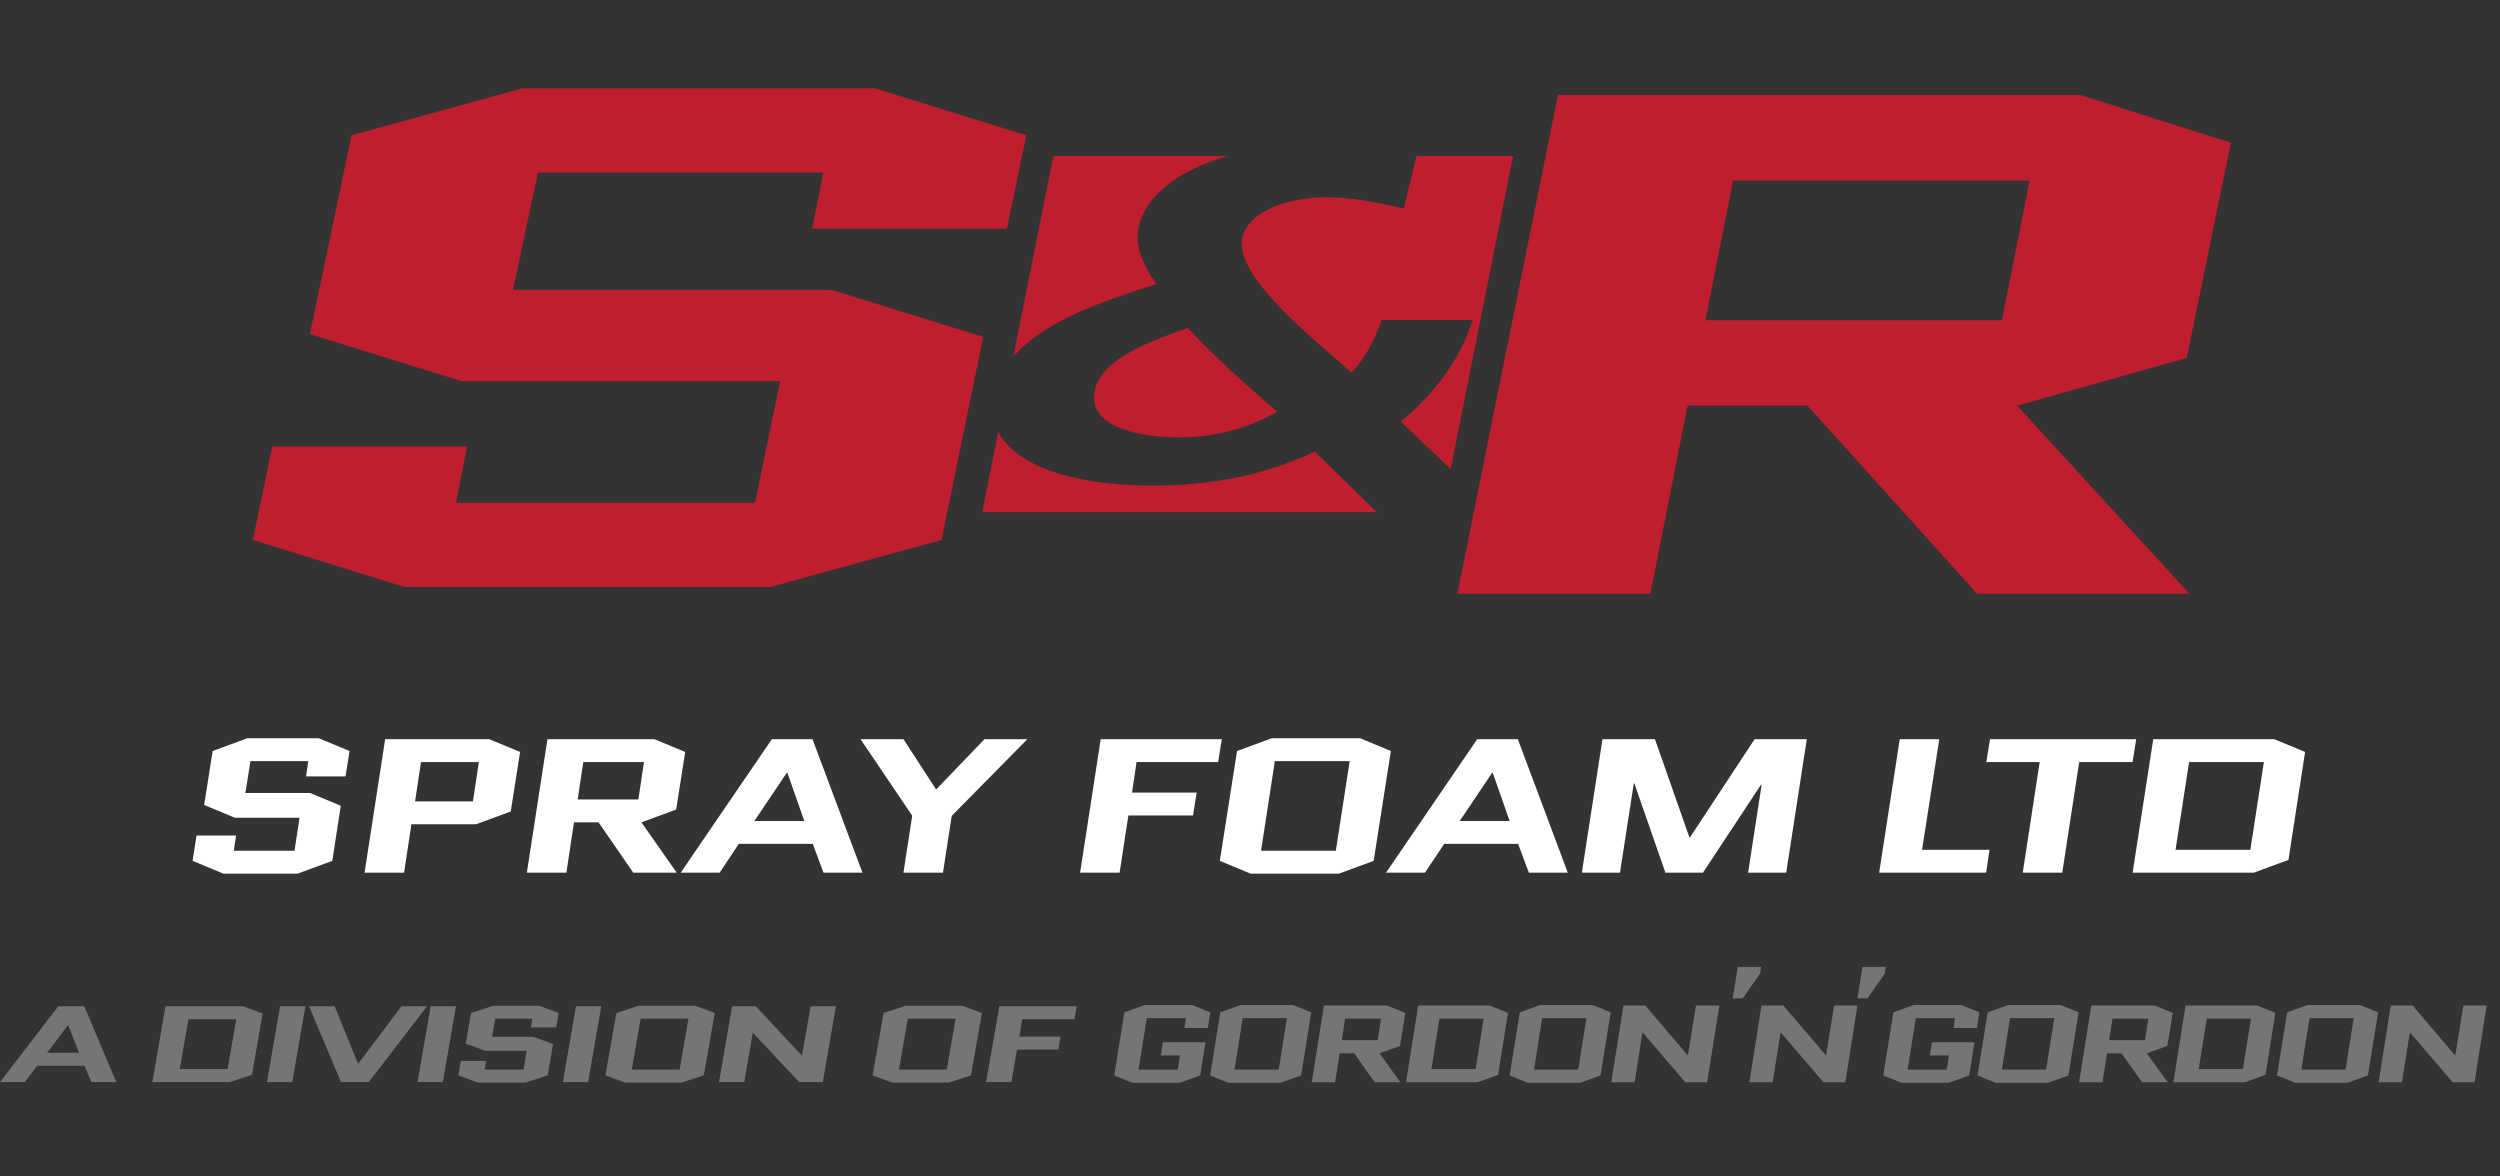
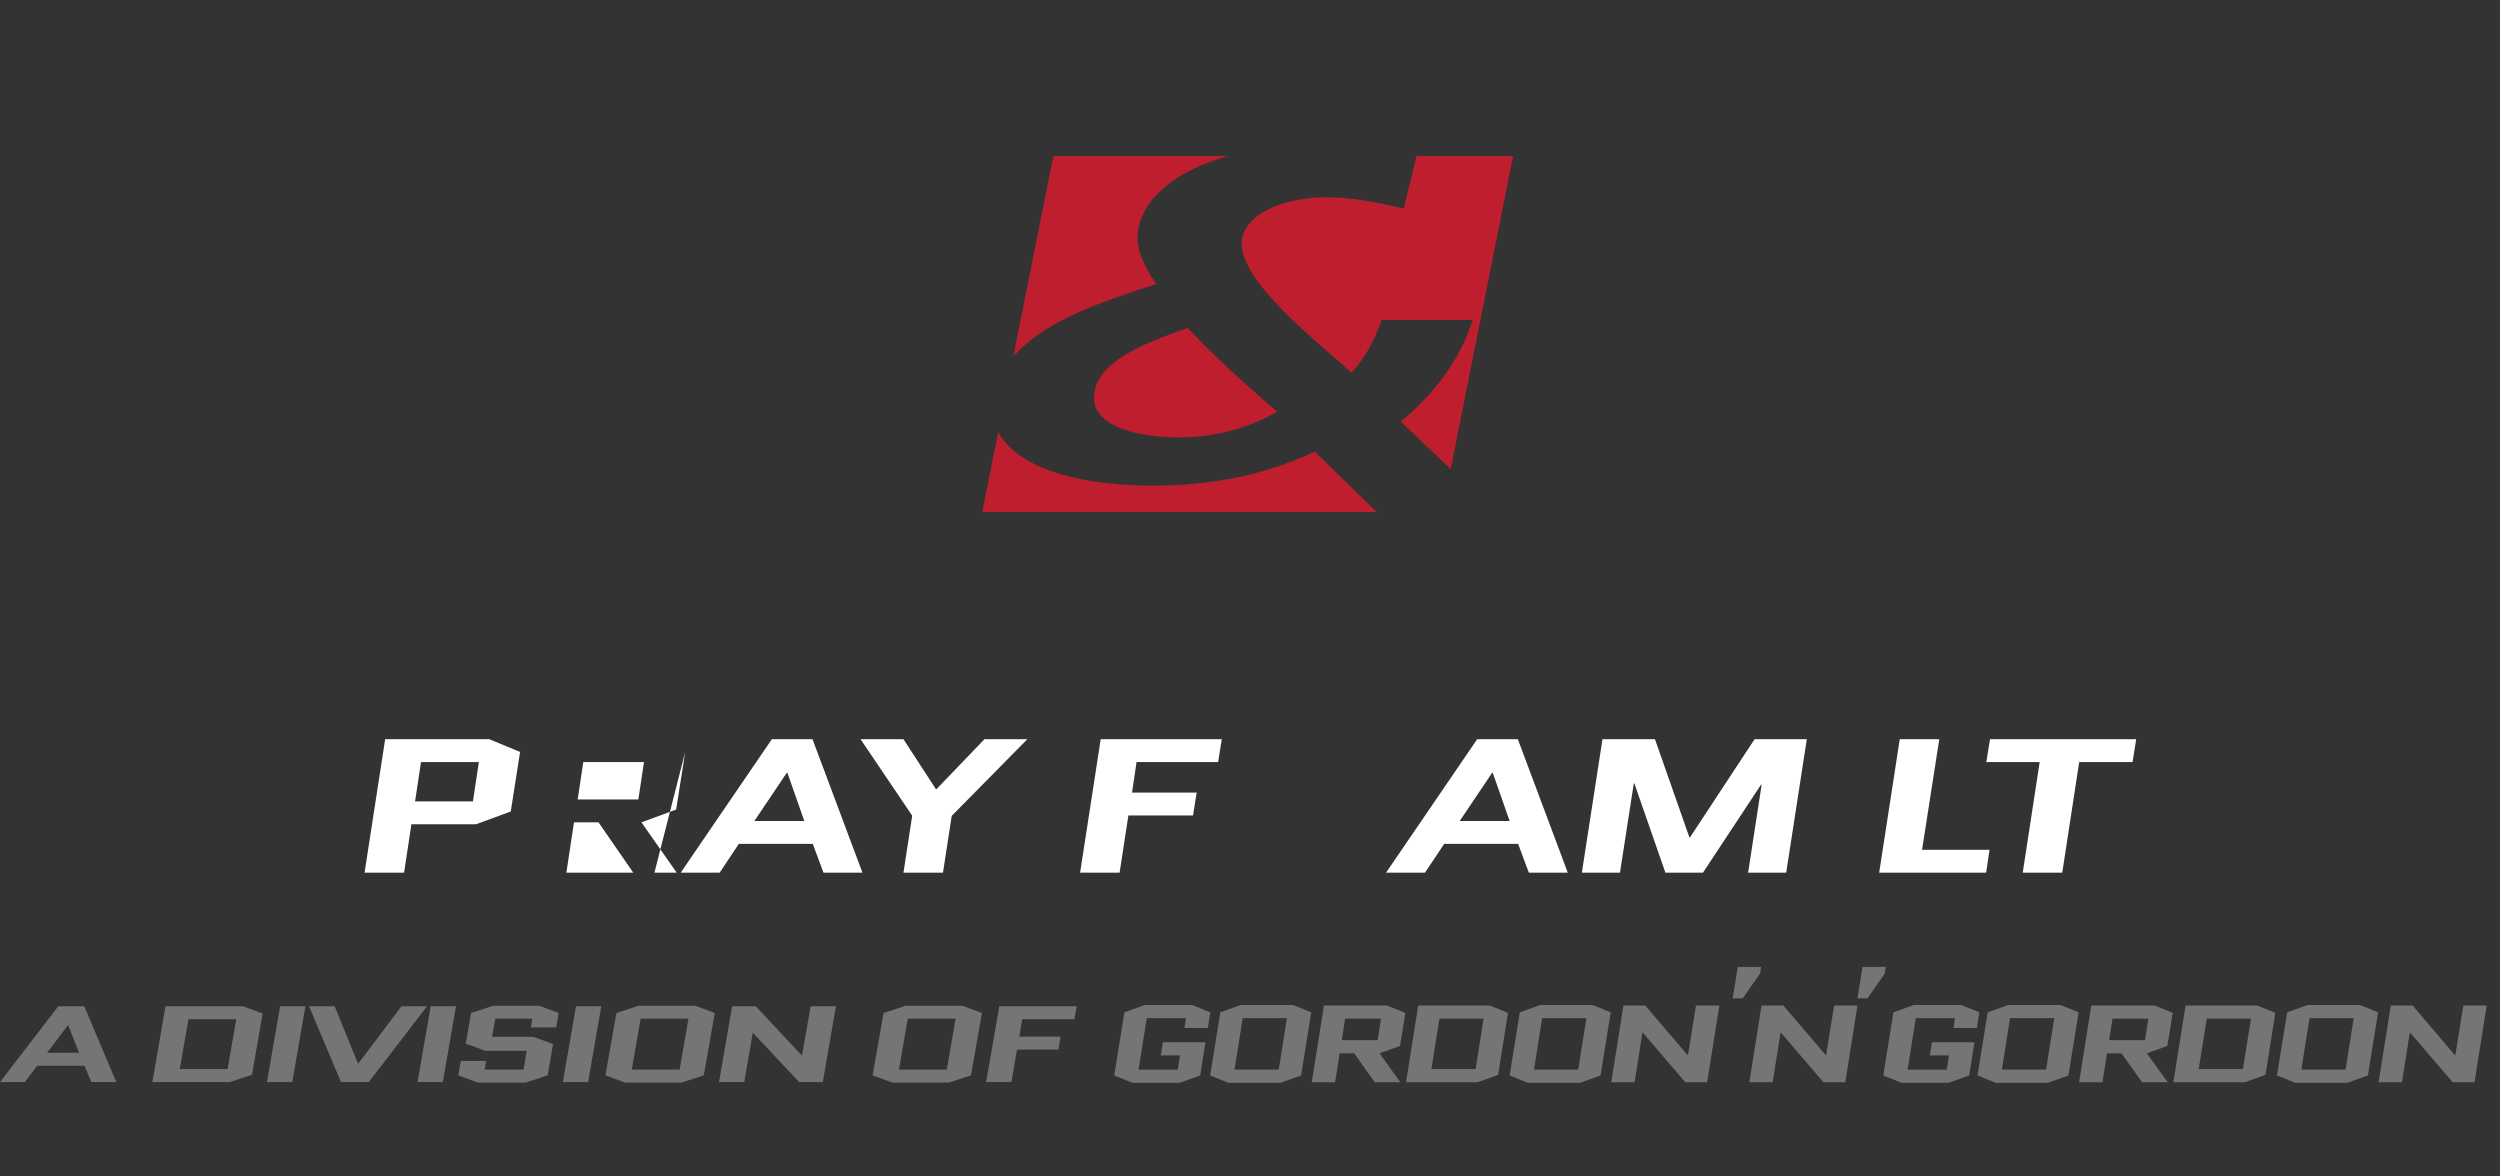
<svg xmlns="http://www.w3.org/2000/svg" width="170" height="80" viewBox="0 0 170 80" fill="none">
  <rect x="0" y="0" width="170" height="80" fill="#333333" stroke="none" />
-   <path d="M35.544 6L23.906 9.2L21.068 22.719L31.381 25.919H53.047L51.344 34.184H31.002L31.759 30.362H18.513L17.189 36.716L27.502 39.916H52.385L64.022 36.716L66.86 22.91L56.547 19.71H34.881L36.584 11.732H55.98L55.223 15.553H68.469L69.793 9.2L59.48 6H35.544Z" fill="#BE1E2D" />
  <path d="M96.323 10.608L95.448 14.183C93.827 13.814 92.054 13.412 90.165 13.412C87.714 13.412 85.028 14.284 84.507 16.027C83.697 18.777 89.717 23.304 91.892 25.349C92.953 24.209 93.507 22.969 93.958 21.762H100.136C99.388 24.176 97.772 26.59 95.248 28.669L98.647 31.893L102.898 10.608L96.323 10.608Z" fill="#BE1E2D" />
  <path d="M80.765 22.298C78.077 23.237 75.076 24.377 74.496 26.356C73.747 28.804 76.982 29.742 80.148 29.742C82.599 29.742 84.867 29.139 86.847 27.999C84.716 26.154 82.635 24.31 80.765 22.298Z" fill="#BE1E2D" />
  <path d="M78.623 19.314C77.798 18.073 77.029 16.698 77.49 15.189C78.122 13.077 80.406 11.48 83.503 10.608H71.63L68.905 24.255C70.909 21.913 74.642 20.593 78.623 19.314Z" fill="#BE1E2D" />
  <path d="M89.407 30.713C85.981 32.32 82.28 33.023 78.45 33.023C72.683 33.023 69.055 31.567 67.882 29.378L66.794 34.824H93.626L89.407 30.713Z" fill="#BE1E2D" />
-   <path d="M117.848 12.275H138.009L136.133 21.772H115.973L117.848 12.275ZM105.94 6.461L99.095 40.378H112.223L114.754 27.586H122.912L134.446 40.378H148.886L137.165 27.586L148.698 24.34L151.699 9.708L141.478 6.461H105.94Z" fill="#BE1E2D" />
  <path d="M4.616 69.721H4.64L5.376 71.584H3.204L4.616 69.721ZM3.965 68.425L0 73.58H1.694L2.528 72.468H5.745L6.211 73.58H7.905L5.733 68.425H3.965ZM12.815 69.308H16.067L15.478 72.697H12.226L12.815 69.308ZM11.256 68.425L10.36 73.58H15.626L17.136 73.087L17.86 68.918L16.522 68.425H11.256ZM19.05 68.425L18.154 73.58H19.873L20.769 68.425H19.05ZM27.299 68.425L24.366 72.321H24.341L22.757 68.425H21.015L23.187 73.58H25.077L29.042 68.425H27.299ZM29.288 68.425L28.392 73.58H30.11L31.006 68.425H29.288ZM39.169 68.425L38.273 73.58H39.992L40.887 68.425H39.169ZM55.126 68.425L54.537 71.761H54.513L51.394 68.425H49.786L48.89 73.58H50.609L51.186 70.244H51.211L54.341 73.58H55.949L56.845 68.425H55.126ZM67.953 68.425L67.057 73.58H68.775L69.156 71.371H71.967L72.126 70.487H69.315L69.512 69.308H73.059L73.219 68.425H67.953ZM33.547 68.388L32.037 68.881L31.669 70.965L33.007 71.459H35.818L35.597 72.733H32.958L33.055 72.144H31.337L31.165 73.123L32.503 73.617H35.732L37.241 73.123L37.609 70.995L36.272 70.501H33.46L33.681 69.271H36.198L36.1 69.861H37.819L37.99 68.881L36.652 68.388H33.547ZM43.563 69.271H46.816L46.214 72.733H42.961L43.563 69.271ZM43.428 68.388L41.918 68.881L41.169 73.124L42.507 73.617H46.349L47.859 73.124L48.608 68.881L47.27 68.388H43.428ZM61.73 69.271H64.983L64.381 72.733H61.128L61.73 69.271ZM61.595 68.388L60.084 68.881L59.336 73.124L60.674 73.617H64.516L66.026 73.124L66.774 68.881L65.437 68.388H61.595Z" fill="#737577" />
  <path d="M91.469 69.27H93.908L93.681 70.731H91.242L91.469 69.27ZM90.028 68.376L89.2 73.592H90.788L91.095 71.625H92.082L93.478 73.592H95.224L93.806 71.625L95.202 71.126L95.565 68.875L94.328 68.376L90.028 68.376ZM97.879 69.27H100.885L100.341 72.698H97.334L97.879 69.27ZM96.438 68.376L95.61 73.592H100.477L101.873 73.093L102.542 68.875L101.305 68.376L96.438 68.376ZM115.327 68.376L114.783 71.752H114.76L111.879 68.376H110.393L109.565 73.592H111.153L111.686 70.217H111.708L114.601 73.592H116.087L116.916 68.376H115.327ZM124.719 68.376L124.175 71.752H124.152L121.27 68.376H119.784L118.956 73.592H120.544L121.077 70.217H121.1L123.993 73.592H125.479L126.307 68.376H124.719ZM143.649 69.27H146.088L145.861 70.731H143.422L143.649 69.27ZM142.208 68.376L141.38 73.592H142.968L143.274 71.625H144.262L145.657 73.592H147.404L145.986 71.625L147.381 71.126L147.745 68.875L146.508 68.376L142.208 68.376ZM150.059 69.27H153.066L152.521 72.698H149.514L150.059 69.27ZM148.618 68.376L147.79 73.592H152.657L154.053 73.093L154.722 68.875L153.486 68.376L148.618 68.376ZM167.507 68.376L166.963 71.752H166.94L164.059 68.376H162.573L161.744 73.592H163.333L163.866 70.217H163.889L166.781 73.592H168.268L169.095 68.376H167.507ZM77.855 68.339L76.46 68.838L75.768 73.131L77.004 73.63H80.215L81.611 73.131L81.974 70.873H79.081L78.933 71.767H80.238L80.091 72.736H77.424L77.98 69.233H80.646L80.544 69.904H82.132L82.303 68.839L81.066 68.339L77.855 68.339ZM84.503 69.233H87.509L86.954 72.735H83.948L84.503 69.233ZM84.378 68.339L82.983 68.838L82.291 73.131L83.528 73.63H87.079L88.474 73.131L89.166 68.838L87.929 68.339H84.378ZM104.867 69.233H107.873L107.317 72.735H104.312L104.867 69.233ZM104.742 68.339L103.347 68.838L102.655 73.131L103.892 73.63H107.443L108.838 73.131L109.53 68.838L108.293 68.339H104.742ZM130.149 68.339L128.753 68.838L128.061 73.131L129.298 73.63H132.508L133.904 73.131L134.267 70.873H131.374L131.226 71.767H132.531L132.383 72.736H129.717L130.273 69.233H132.939L132.837 69.904H134.425L134.596 68.839L133.359 68.339L130.149 68.339ZM136.683 69.233H139.689L139.134 72.735H136.128L136.683 69.233ZM136.558 68.339L135.163 68.838L134.471 73.131L135.708 73.63H139.259L140.654 73.131L141.346 68.838L140.109 68.339H136.558ZM157.047 69.233H160.054L159.498 72.735H156.491L157.047 69.233ZM156.923 68.339L155.527 68.838L154.835 73.131L156.072 73.63H159.623L161.018 73.131L161.71 68.838L160.474 68.339H156.923ZM118.167 65.752L117.825 67.886H118.508L119.684 66.201L119.75 65.752H118.167ZM126.65 65.752L126.309 67.886H126.992L128.167 66.201L128.234 65.752H126.65Z" fill="#737577" />
-   <path d="M13.883 54.739L14.459 51.069L16.82 50.2H21.675L23.767 51.069L23.499 52.794H20.812L20.965 51.756H17.031L16.685 53.922H21.08L23.172 54.791L22.597 58.539L20.236 59.408H15.188L13.096 58.539L13.365 56.814H16.052L15.898 57.852H20.025L20.37 55.608H15.975L13.883 54.739Z" fill="white" />
  <path d="M24.79 59.343L26.191 50.265H33.273L35.365 51.134L34.732 55.18L32.371 56.049H27.976L27.477 59.343H24.79ZM28.628 51.821L28.225 54.493H32.16L32.563 51.821H28.628Z" fill="white" />
-   <path d="M46.017 59.343H43.062L40.701 55.919H39.031L38.513 59.343H35.826L37.227 50.265H44.501L46.593 51.134L45.979 55.05L43.618 55.919L46.017 59.343ZM39.664 51.821L39.281 54.363H43.407L43.791 51.821H39.664Z" fill="white" />
+   <path d="M46.017 59.343H43.062L40.701 55.919H39.031L38.513 59.343H35.826H44.501L46.593 51.134L45.979 55.05L43.618 55.919L46.017 59.343ZM39.664 51.821L39.281 54.363H43.407L43.791 51.821H39.664Z" fill="white" />
  <path d="M55.25 50.265L58.647 59.343H55.998L55.269 57.385H50.24L48.935 59.343H46.287L52.486 50.265H55.25ZM53.503 52.547L51.296 55.829H54.693L53.542 52.547H53.503Z" fill="white" />
  <path d="M61.435 59.343L62.03 55.466L58.517 50.265H61.435L63.642 53.663H63.68L66.943 50.265H69.861L64.717 55.478L64.122 59.343H61.435Z" fill="white" />
  <path d="M76.729 55.453L76.134 59.343H73.447L74.848 50.265H83.082L82.832 51.821H77.285L76.978 53.896H81.374L81.124 55.453H76.729Z" fill="white" />
-   <path d="M93.409 58.539L91.048 59.408H85.041L82.948 58.539L84.119 51.069L86.48 50.2H92.487L94.579 51.069L93.409 58.539ZM86.691 51.756L85.751 57.852H90.837L91.777 51.756H86.691Z" fill="white" />
  <path d="M103.213 50.265L106.61 59.343H103.962L103.232 57.385H98.204L96.899 59.343H94.25L100.449 50.265H103.213ZM101.467 52.547L99.26 55.829H102.657L101.505 52.547H101.467Z" fill="white" />
  <path d="M118.871 59.343L119.793 53.352H119.754L115.8 59.343H113.248L111.137 53.274H111.098L110.158 59.343H107.567L108.968 50.265H112.538L114.879 56.944H114.918L119.313 50.265H122.863L121.462 59.343H118.871Z" fill="white" />
  <path d="M127.783 59.343L129.184 50.265H131.871L130.7 57.787H135.287L135.057 59.343H127.783Z" fill="white" />
  <path d="M141.385 51.821L140.233 59.343H137.546L138.698 51.821H135.07L135.32 50.265H145.262L145.012 51.821H141.385Z" fill="white" />
-   <path d="M155.614 58.474L153.253 59.343H145.019L146.42 50.265H154.654L156.746 51.134L155.614 58.474ZM148.858 51.821L147.936 57.787H153.023L153.944 51.821H148.858Z" fill="white" />
</svg>